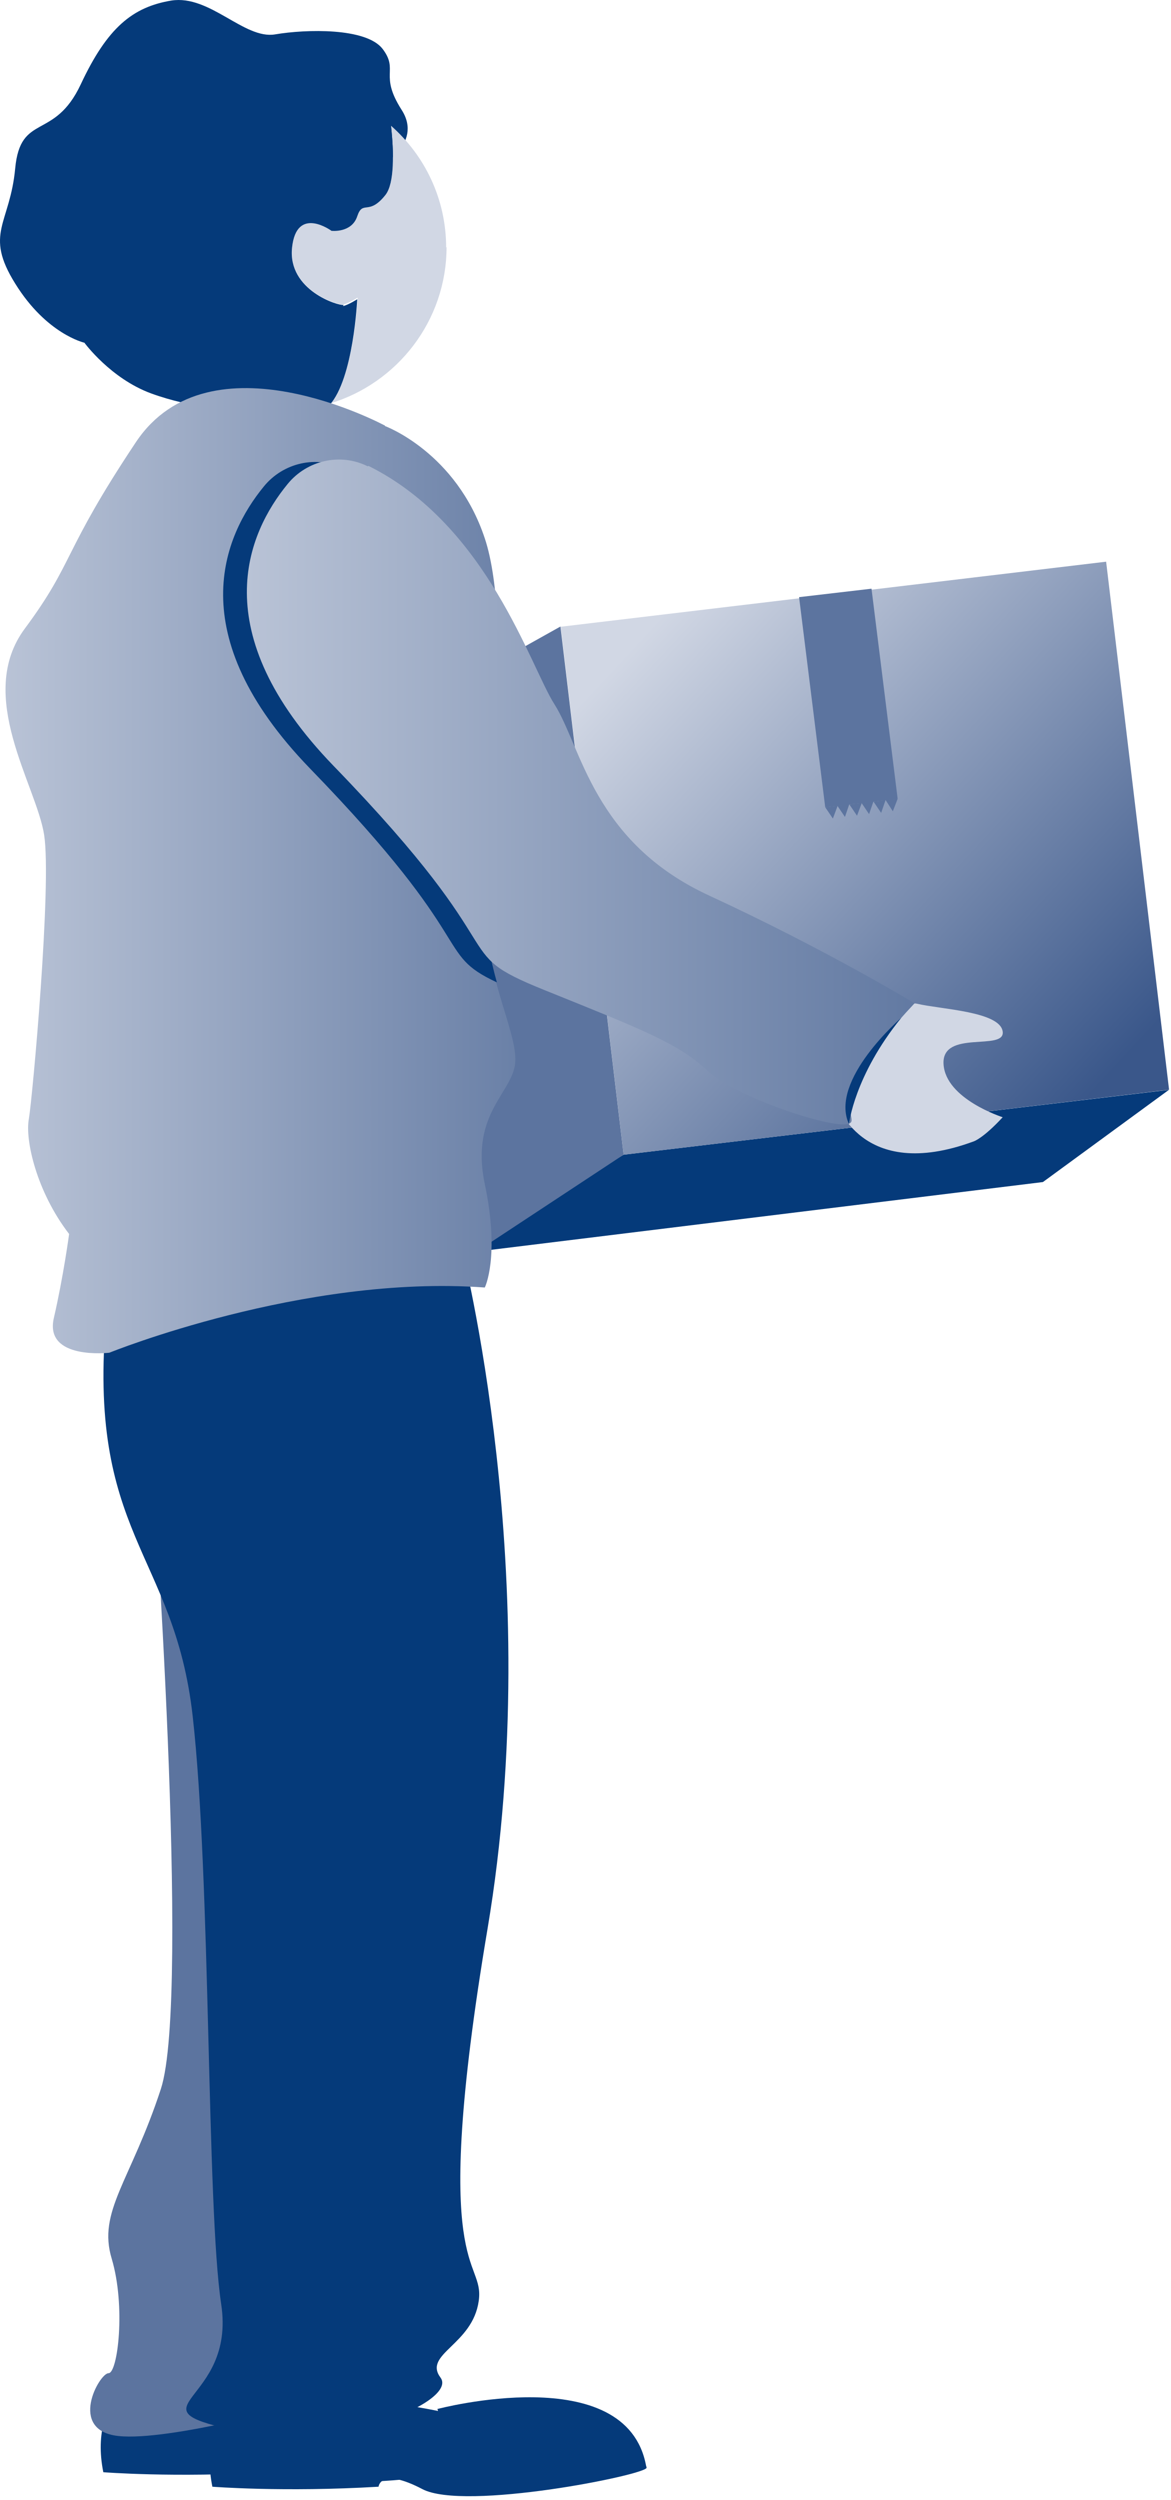
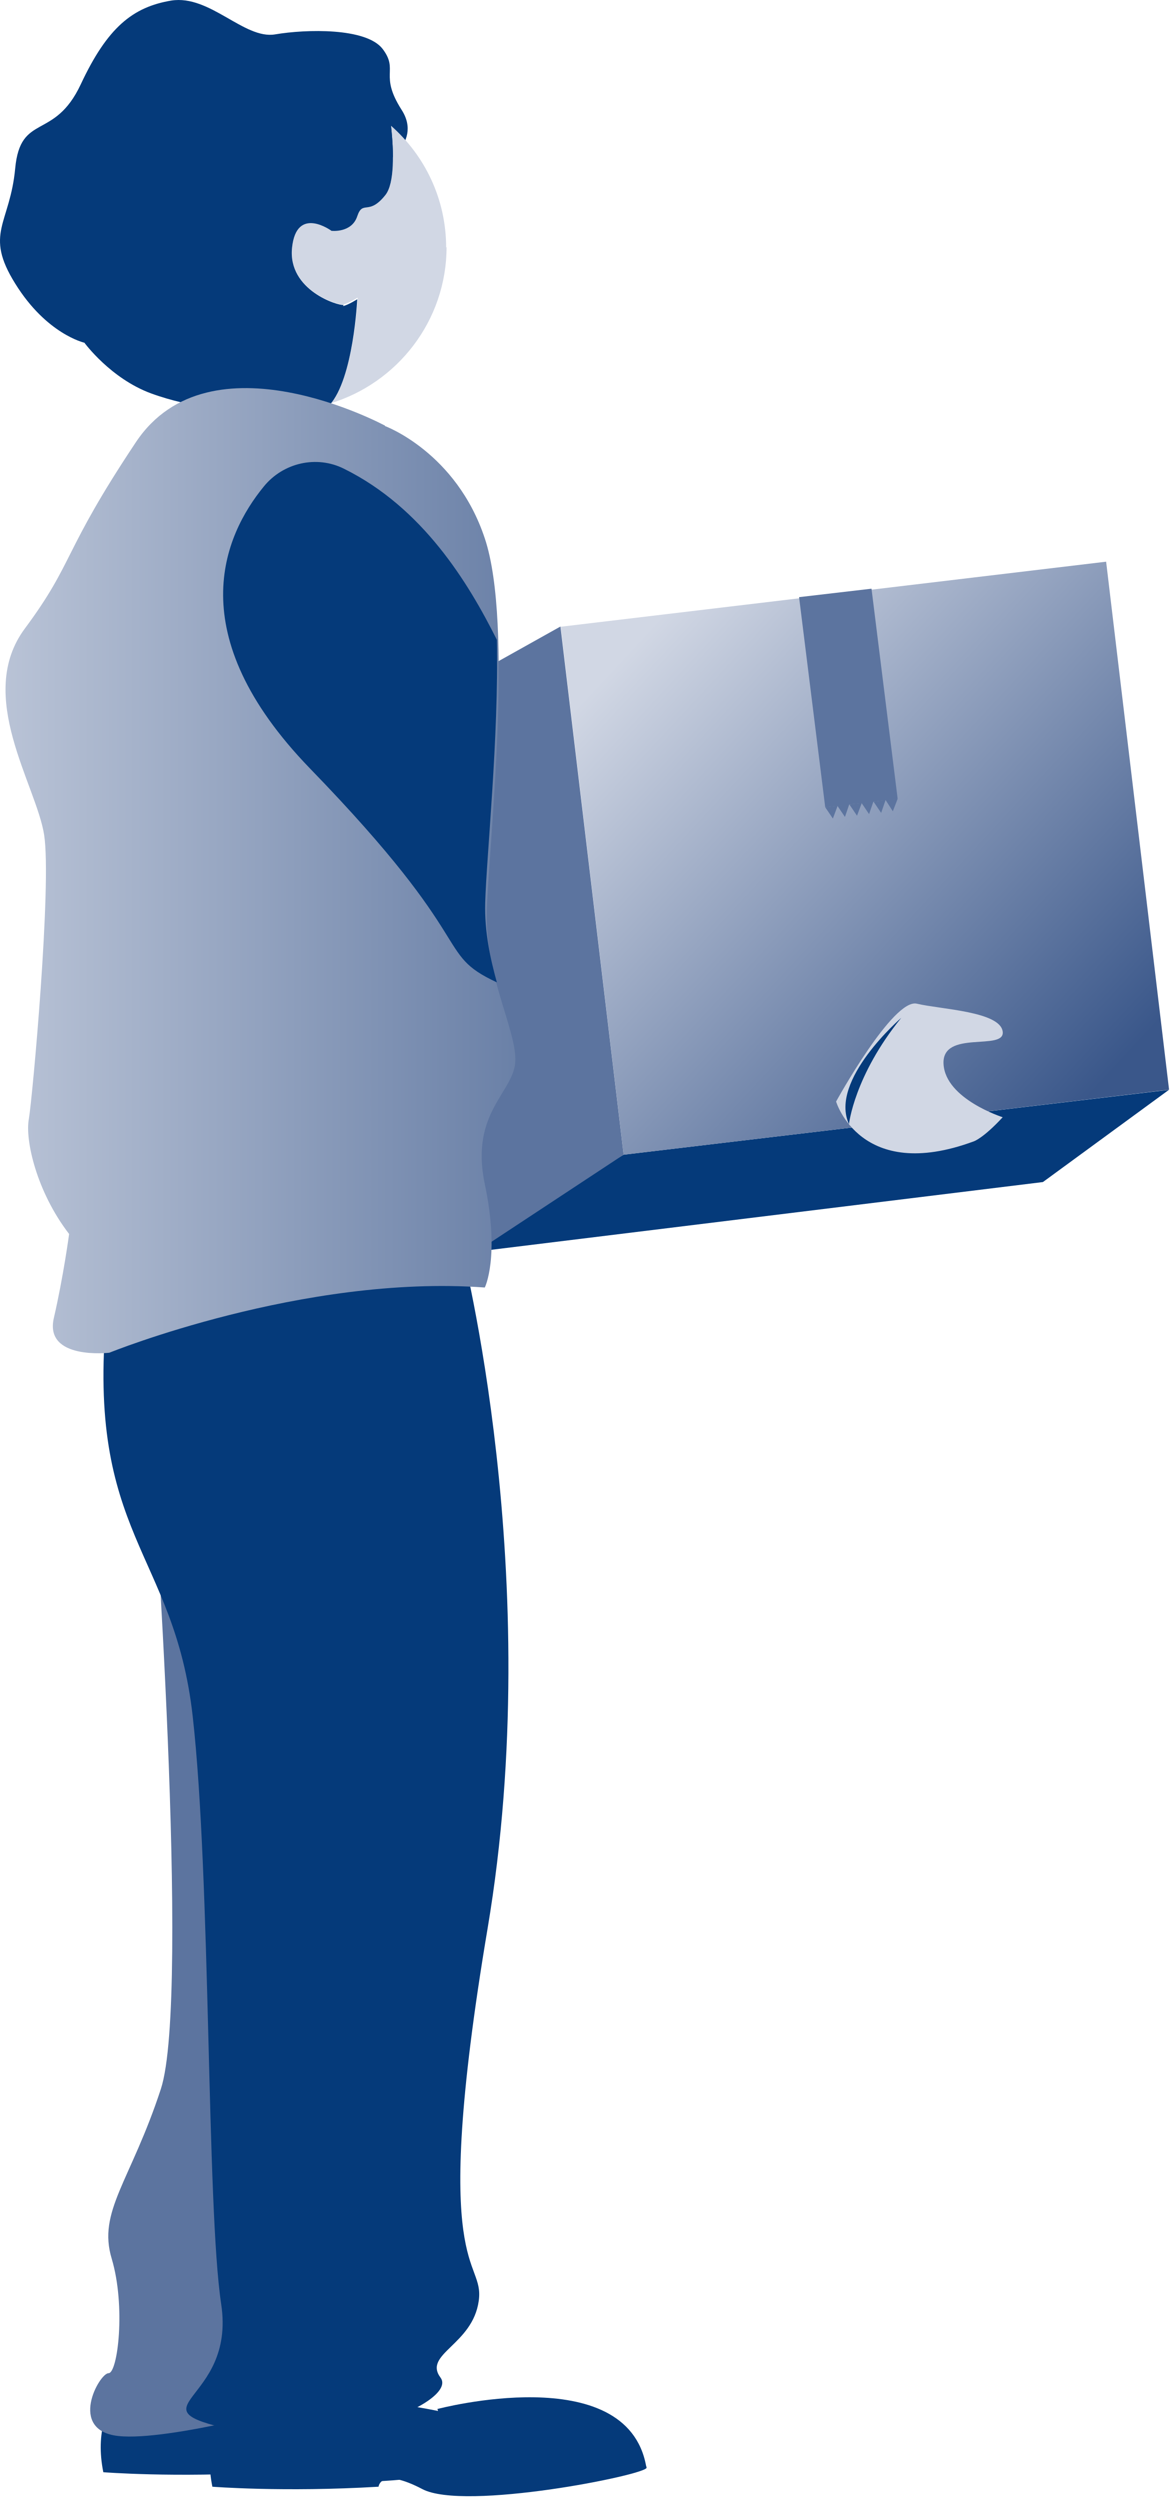
<svg xmlns="http://www.w3.org/2000/svg" width="291" height="621" viewBox="0 0 291 621" fill="none">
  <path d="M64.674 590.897C64.674 590.897 48.774 597.797 52.774 617.695C52.774 617.695 70.474 619.095 94.074 617.695C94.074 617.695 94.474 612.795 104.974 618.295C115.474 623.795 160.374 614.795 160.674 612.995C160.974 611.196 147.674 601.796 113.574 599.596C79.474 597.396 97.674 589.497 97.674 589.497L64.774 590.897H64.674Z" fill="#053A7A" />
  <path d="M37.574 587.297C37.574 587.297 21.674 594.197 25.674 614.095C25.674 614.095 43.374 615.495 66.974 614.095C66.974 614.095 67.374 609.196 77.874 614.695C88.374 620.195 133.274 611.196 133.574 609.396C133.974 607.596 120.574 598.197 86.474 595.997C52.474 593.797 70.574 585.897 70.574 585.897L37.674 587.297H37.574Z" fill="#053A7A" />
  <path d="M93.474 41.936C93.474 41.936 105.474 36.036 99.774 27.237C94.174 18.437 99.174 17.537 95.074 12.138C90.974 6.838 76.074 7.238 68.374 8.538C60.674 9.838 52.174 -1.361 42.574 0.139C32.974 1.738 26.674 6.838 20.074 20.937C13.474 35.036 5.074 27.937 3.774 41.836C2.474 55.735 -4.026 57.934 3.774 70.434C11.574 83.033 20.974 85.133 20.974 85.133C20.974 85.133 27.474 94.032 37.574 97.732C47.674 101.431 58.174 101.931 58.174 101.931L50.574 76.033L66.474 43.435L93.474 41.836V41.936Z" fill="#053A7A" />
  <path d="M110.874 61.534C110.874 49.435 105.574 38.636 97.174 31.236C97.874 37.736 98.074 45.535 95.774 48.335C91.574 53.635 90.174 49.435 88.774 53.635C87.374 57.834 82.374 57.234 82.374 57.234C82.374 57.234 73.674 50.935 72.574 61.434C71.474 72.034 84.074 75.933 85.374 75.633C86.574 75.333 88.874 73.933 88.874 73.933C88.874 73.933 87.974 93.632 81.974 100.231C98.674 95.232 110.974 79.733 110.974 61.334L110.874 61.534Z" fill="#D1D7E4" />
  <path d="M85.374 75.733C84.174 76.033 71.474 72.134 72.574 61.534C73.674 50.935 82.374 57.335 82.374 57.335C82.374 57.335 87.374 57.935 88.774 53.735C90.174 49.535 91.574 53.735 95.774 48.435C98.074 45.535 97.874 37.736 97.174 31.337C89.974 25.037 80.674 21.137 70.274 21.137C47.874 21.137 29.674 39.336 29.674 61.734C29.674 84.133 47.874 102.331 70.274 102.331C92.674 102.331 78.174 101.732 81.874 100.632C87.874 94.032 88.774 74.334 88.774 74.334C88.774 74.334 86.574 75.733 85.274 76.033L85.374 75.733Z" fill="#053A7A" />
  <path d="M290.474 270.72L154.974 286.819L112.574 311.617L259.174 293.618L290.474 270.72Z" fill="#053A7A" />
  <path d="M274.879 139.521L139.339 155.682L154.981 286.843L290.52 270.682L274.879 139.521Z" fill="url(#paint0_linear_713_2304)" />
  <path d="M154.974 286.818L115.374 312.916L99.574 177.826L139.274 155.627L154.974 286.818Z" fill="#5C749F" />
  <path d="M207.774 273.62C207.774 273.62 213.774 293.918 241.974 283.519C241.974 283.519 244.274 282.819 249.174 277.519C249.174 277.519 234.974 273.02 234.474 264.32C233.974 255.621 249.874 261.22 249.174 256.221C248.474 251.221 233.774 250.721 227.874 249.321C221.974 247.821 207.774 273.62 207.774 273.62Z" fill="#D1D7E4" />
  <path d="M37.774 362.213C37.774 362.213 47.474 496.004 39.974 518.902C32.474 541.801 24.174 549.3 27.774 561.099C31.274 572.899 29.274 589.497 26.974 589.497C24.674 589.497 16.774 603.696 29.374 605.096C41.974 606.496 76.074 596.997 76.074 596.997V366.413L37.874 362.213H37.774Z" fill="#5C749F" />
  <path d="M26.474 326.316L114.574 309.417C114.574 309.417 135.874 391.611 121.174 479.005C106.474 566.399 120.474 560.499 118.974 571.499C117.474 582.498 105.074 584.698 109.474 590.597C113.874 596.497 83.974 609.396 57.874 603.596C31.674 597.797 58.674 596.997 54.974 572.398C51.274 547.9 52.474 466.906 47.874 426.209C43.274 385.512 21.374 381.212 26.474 326.216V326.316Z" fill="#053A7A" />
  <path d="M95.674 105.731C95.674 105.731 52.174 82.233 33.774 109.831C15.374 137.429 18.574 139.429 6.174 156.128C-6.226 172.826 9.074 195.025 10.974 207.424C12.874 219.823 8.074 272.619 7.174 277.919C6.174 283.119 9.074 296.018 17.174 306.517C17.174 306.517 15.774 317.016 13.374 327.415C10.974 337.915 27.174 336.015 27.174 336.015C27.174 336.015 75.274 316.516 120.474 319.816C120.474 319.816 124.274 312.217 120.474 294.118C116.674 276.019 128.074 271.219 128.074 263.22C128.074 255.221 120.474 242.221 120.974 226.123C121.474 209.924 127.674 155.228 120.474 133.729C113.374 112.331 95.674 105.831 95.674 105.831V105.731Z" fill="url(#paint1_linear_713_2304)" />
  <path d="M123.474 158.927C116.374 144.728 105.074 126.13 85.474 116.43C78.674 113.031 70.374 114.931 65.574 120.83C55.574 133.029 44.774 157.528 76.974 190.825C119.674 234.822 107.674 236.622 123.474 244.021C121.874 238.222 120.374 231.522 120.574 224.223C120.874 213.024 123.974 183.226 123.474 158.927Z" fill="#053A7A" />
-   <path d="M91.374 115.83C84.574 112.431 76.274 114.33 71.474 120.23C61.474 132.429 50.674 156.927 82.874 190.225C129.974 238.822 110.474 235.922 135.274 245.921C160.074 255.92 168.574 259.22 175.774 265.92C182.874 272.619 206.274 280.219 210.574 279.219C214.874 278.219 202.974 274.919 227.274 249.221C227.274 249.221 205.374 235.922 176.374 222.523C147.374 209.224 144.474 185.425 137.774 174.926C131.774 165.527 121.174 130.429 91.574 115.73L91.374 115.83Z" fill="url(#paint2_linear_713_2304)" />
-   <path d="M223.974 252.821C223.974 252.821 205.974 268.32 210.974 279.219C210.974 279.219 212.274 267.22 223.974 252.821Z" fill="#053A7A" />
+   <path d="M223.974 252.821C223.974 252.821 205.974 268.32 210.974 279.219C210.974 279.219 212.274 267.22 223.974 252.821" fill="#053A7A" />
  <path d="M223.074 198.424L216.574 146.228L198.574 148.328L205.074 200.524L223.074 198.424Z" fill="#5C749F" />
  <path d="M206.574 200.324L205.074 200.524L206.974 203.324L208.173 200.125L206.574 200.324Z" fill="#5C749F" />
  <path d="M209.574 199.925L208.074 200.125L209.974 202.924L211.073 199.725L209.574 199.925Z" fill="#5C749F" />
  <path d="M212.574 199.625L211.074 199.825L212.974 202.624L214.173 199.425L212.574 199.625Z" fill="#5C749F" />
  <path d="M215.574 199.225L214.074 199.425L215.974 202.224L217.073 199.025L215.574 199.225Z" fill="#5C749F" />
  <path d="M218.574 198.925L217.074 199.125L218.974 201.925L220.073 198.725L218.574 198.925Z" fill="#5C749F" />
  <path d="M221.574 198.525L220.074 198.725L221.874 201.524L223.073 198.425L221.574 198.525Z" fill="#5C749F" />
  <path d="M108.674 598.396C108.674 598.396 155.774 585.897 160.574 612.595L114.574 617.995L108.674 598.296V598.396Z" fill="#053A7A" />
  <defs>
    <linearGradient id="paint0_linear_713_2304" x1="157.714" y1="160.004" x2="274.406" y2="268.405" gradientUnits="userSpaceOnUse">
      <stop stop-color="#D1D7E4" />
      <stop offset="1" stop-color="#3A578A" />
    </linearGradient>
    <linearGradient id="paint1_linear_713_2304" x1="1.374" y1="216.223" x2="188.374" y2="216.223" gradientUnits="userSpaceOnUse">
      <stop stop-color="#B9C3D6" />
      <stop offset="1" stop-color="#456191" />
    </linearGradient>
    <linearGradient id="paint2_linear_713_2304" x1="61.374" y1="196.825" x2="282.574" y2="196.825" gradientUnits="userSpaceOnUse">
      <stop stop-color="#B9C3D6" />
      <stop offset="1" stop-color="#456191" />
    </linearGradient>
  </defs>
</svg>